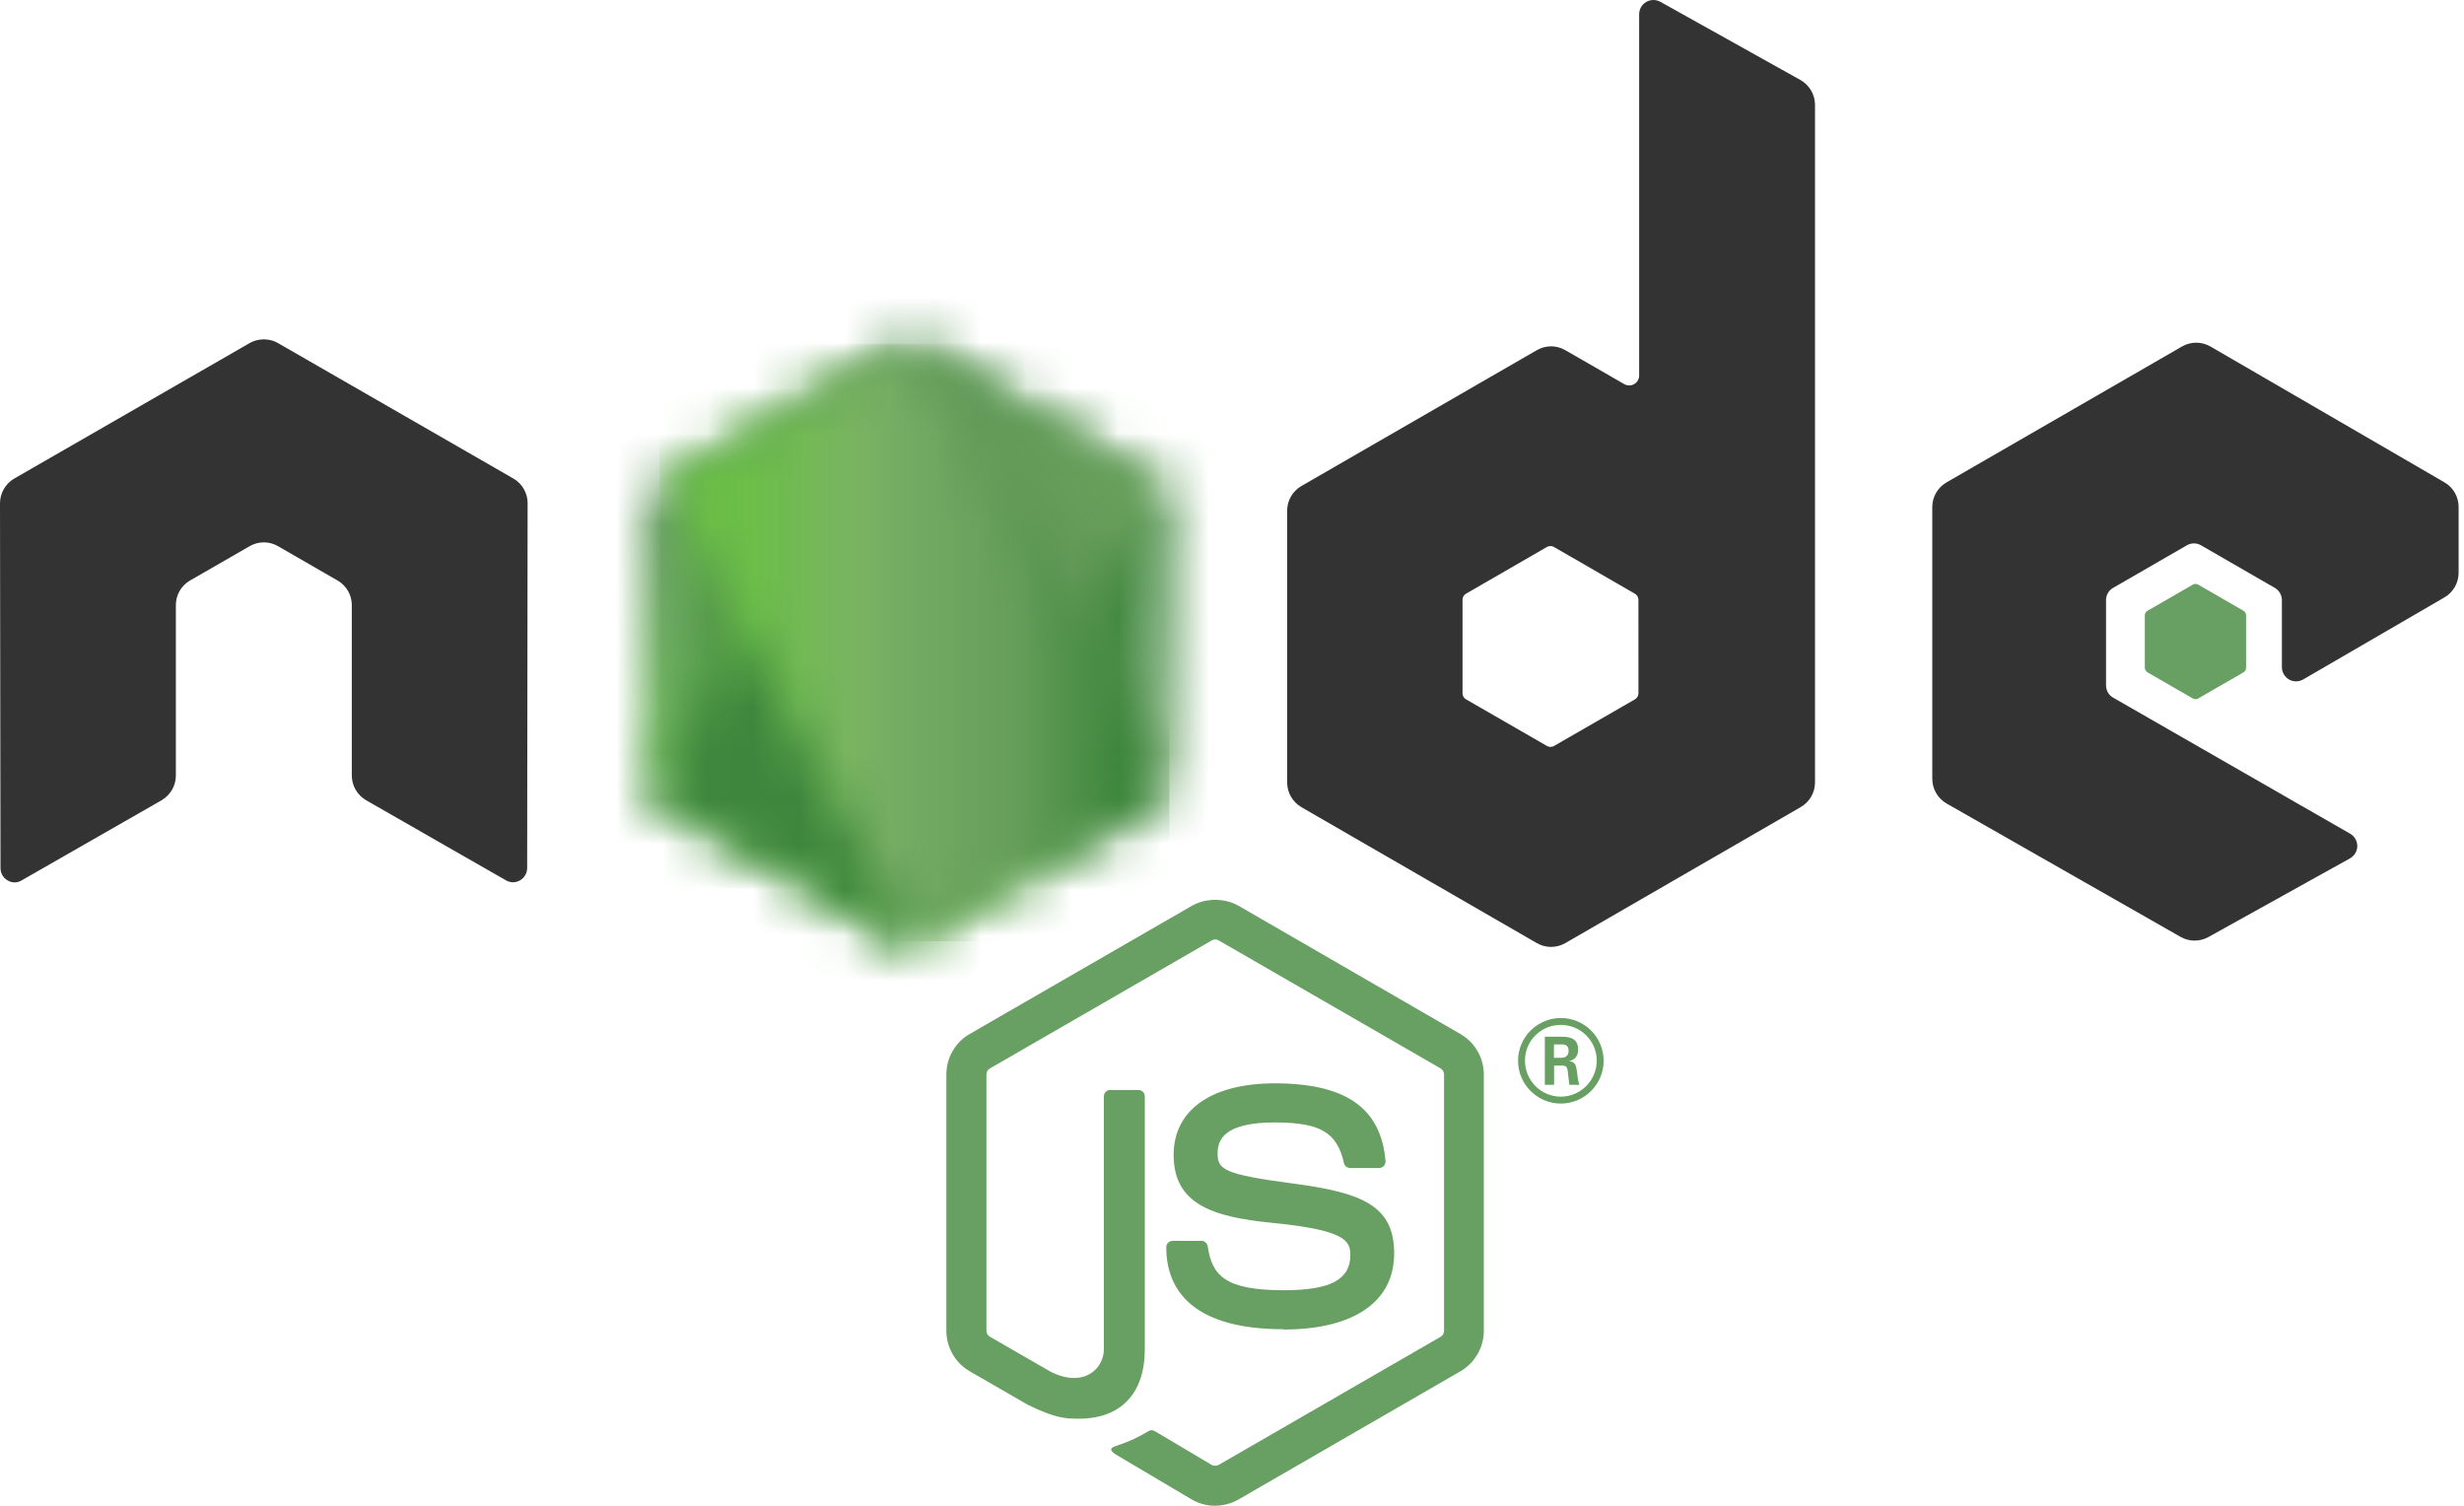
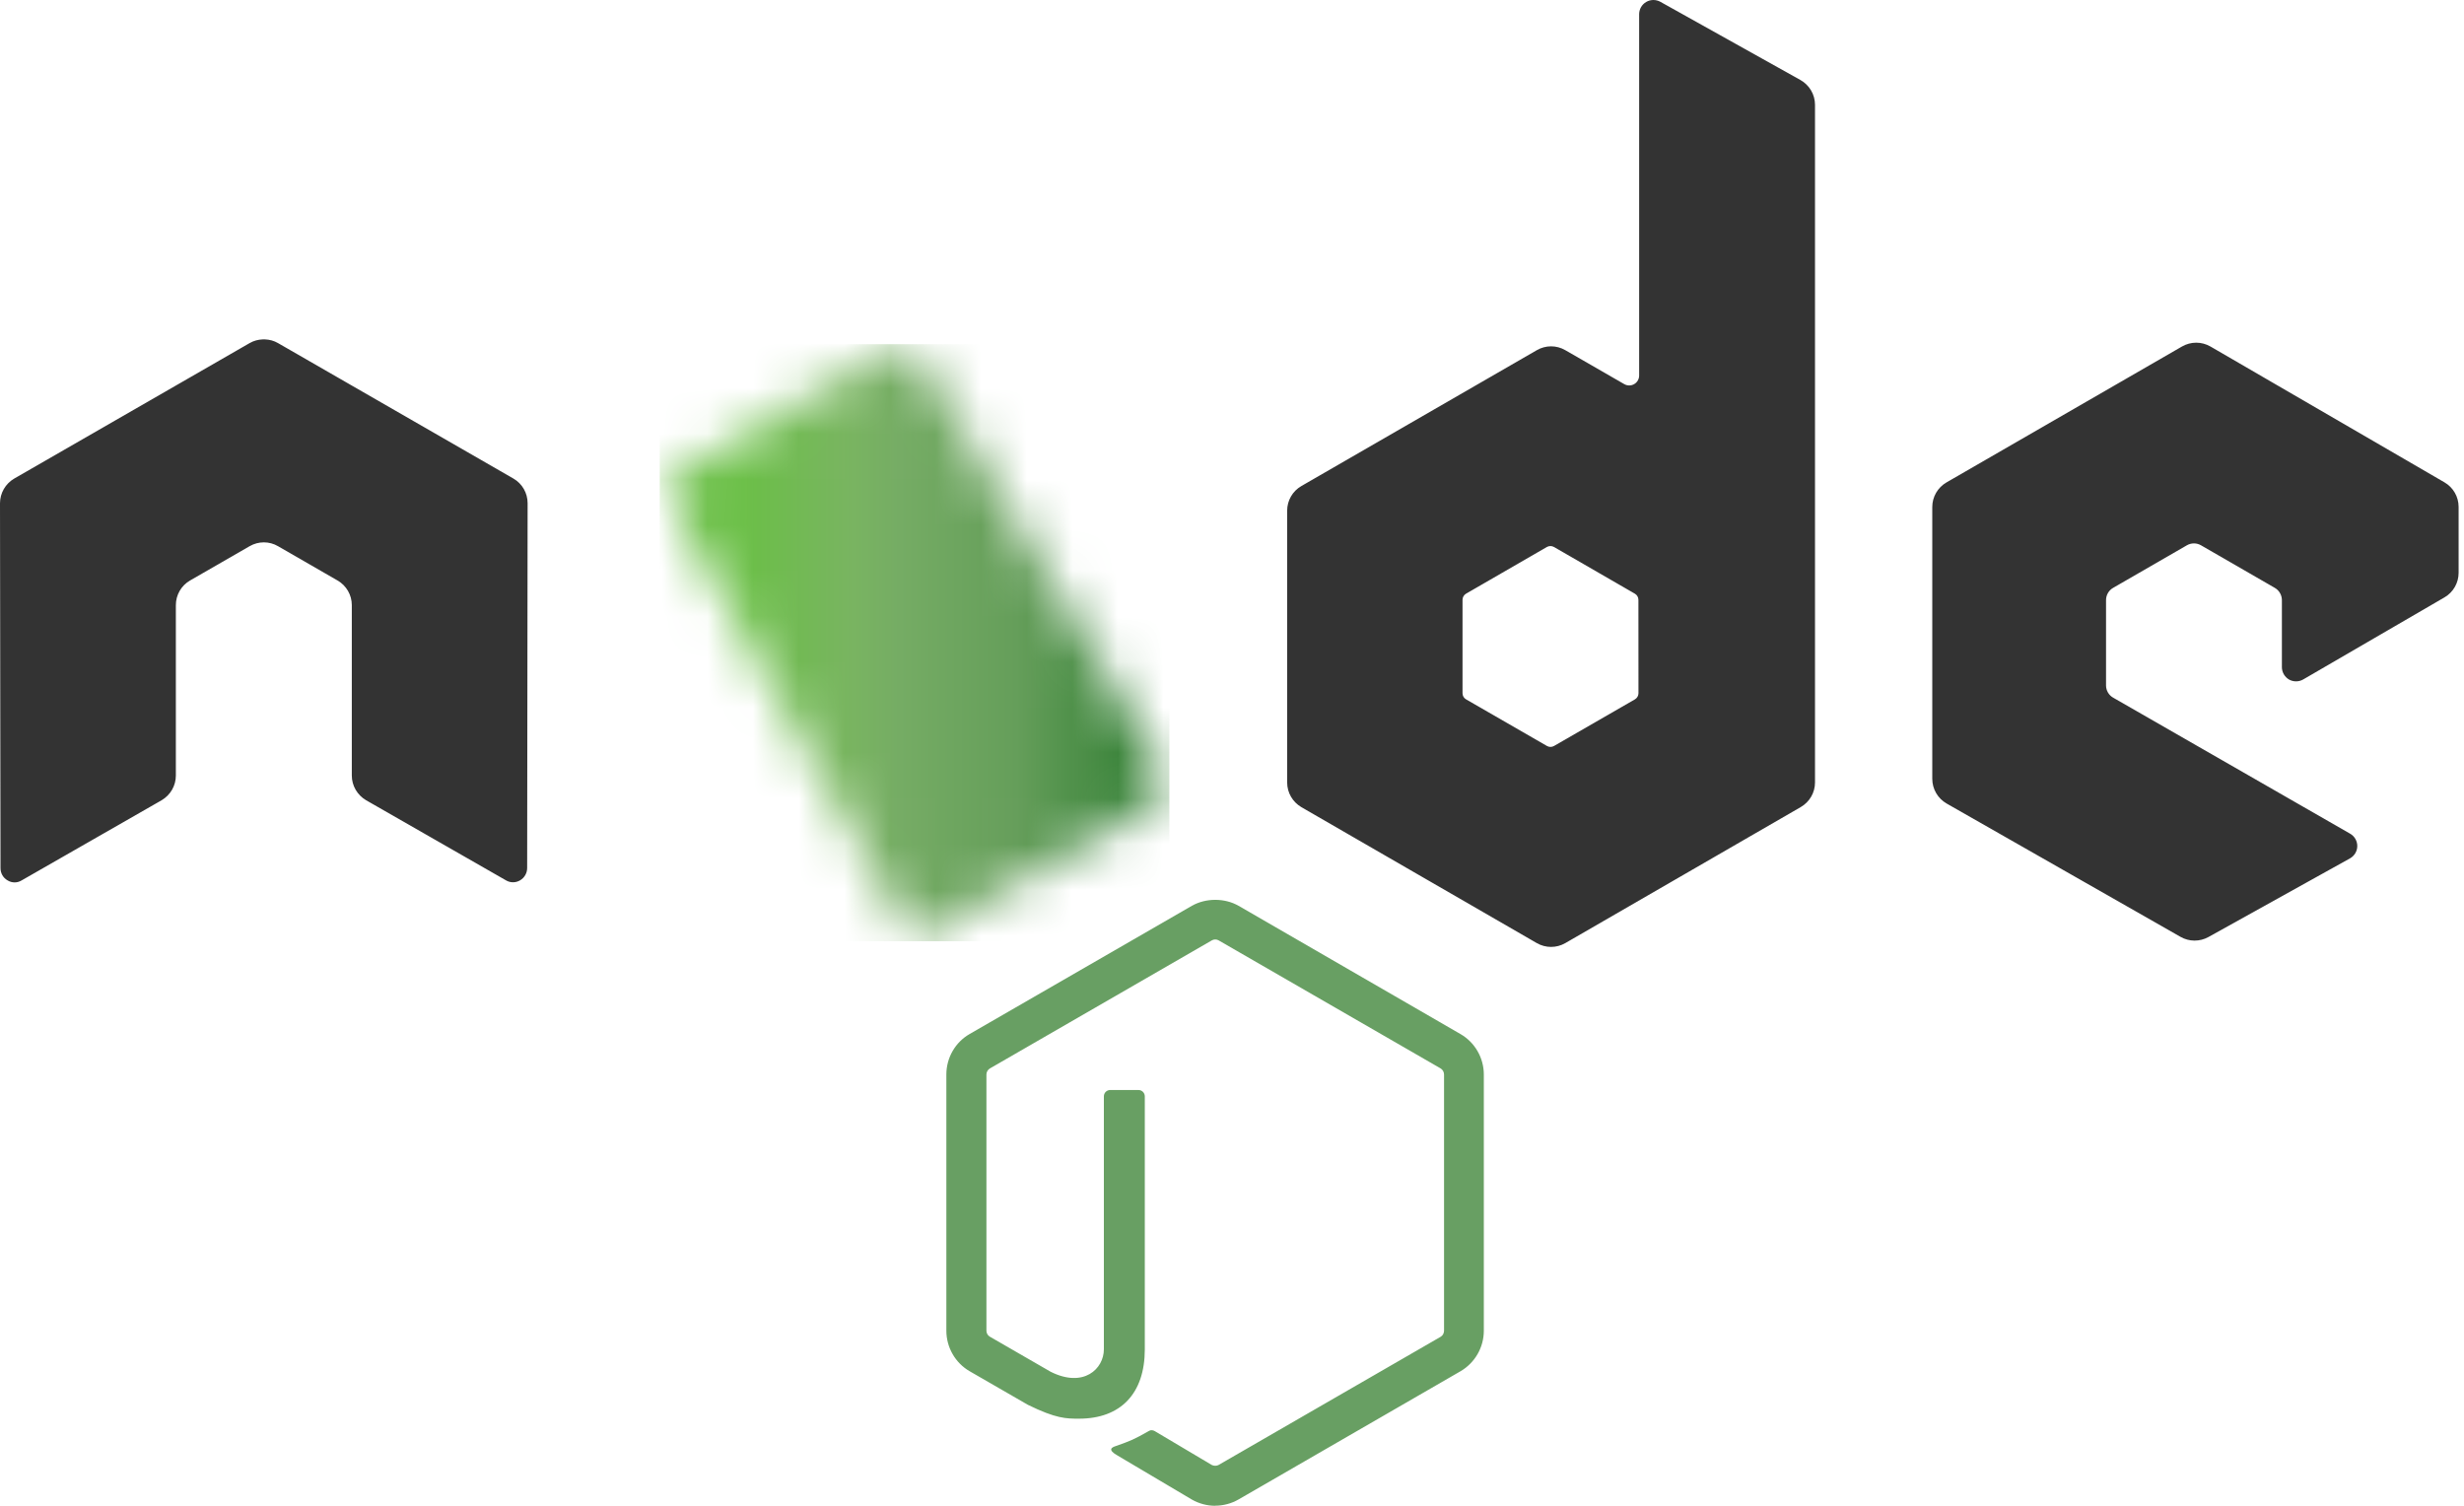
<svg xmlns="http://www.w3.org/2000/svg" width="54" height="33" viewBox="0 0 54 33" fill="none">
  <g clip-path="url(#clip0_14106_3373)">
    <path d="M26.632 33C26.454 33 26.277 32.953 26.121 32.864L24.497 31.902C24.254 31.766 24.373 31.718 24.453 31.691C24.776 31.577 24.842 31.552 25.187 31.356C25.224 31.335 25.271 31.342 25.308 31.364L26.556 32.105C26.601 32.129 26.665 32.129 26.707 32.105L31.573 29.296C31.618 29.27 31.647 29.218 31.647 29.164V23.549C31.647 23.493 31.618 23.443 31.572 23.415L26.708 20.609C26.663 20.582 26.603 20.582 26.558 20.609L21.695 23.415C21.648 23.442 21.618 23.494 21.618 23.548V29.163C21.618 29.217 21.647 29.268 21.693 29.294L23.026 30.063C23.749 30.425 24.192 29.999 24.192 29.57V24.028C24.192 23.949 24.254 23.888 24.333 23.888H24.949C25.026 23.888 25.089 23.949 25.089 24.028V29.572C25.089 30.537 24.563 31.091 23.648 31.091C23.367 31.091 23.145 31.091 22.526 30.787L21.25 30.051C20.934 29.868 20.74 29.527 20.74 29.163V23.548C20.74 23.183 20.934 22.842 21.25 22.661L26.121 19.851C26.429 19.677 26.838 19.677 27.144 19.851L32.009 22.663C32.323 22.844 32.519 23.184 32.519 23.549V29.164C32.519 29.529 32.323 29.868 32.009 30.051L27.144 32.861C26.988 32.951 26.811 32.998 26.631 32.998" fill="#689F63" />
-     <path d="M28.135 29.131C26.006 29.131 25.559 28.154 25.559 27.334C25.559 27.256 25.622 27.194 25.7 27.194H26.329C26.398 27.194 26.456 27.244 26.468 27.313C26.562 27.953 26.845 28.276 28.133 28.276C29.158 28.276 29.594 28.045 29.594 27.501C29.594 27.188 29.47 26.955 27.877 26.799C26.544 26.668 25.721 26.374 25.721 25.308C25.721 24.327 26.549 23.742 27.936 23.742C29.494 23.742 30.267 24.283 30.364 25.445C30.368 25.485 30.353 25.524 30.326 25.553C30.299 25.581 30.262 25.598 30.223 25.598H29.59C29.525 25.598 29.468 25.552 29.454 25.489C29.302 24.815 28.934 24.599 27.934 24.599C26.815 24.599 26.684 24.989 26.684 25.282C26.684 25.636 26.838 25.739 28.348 25.939C29.844 26.138 30.554 26.418 30.554 27.469C30.554 28.529 29.67 29.137 28.128 29.137M34.055 23.182H34.218C34.352 23.182 34.377 23.088 34.377 23.033C34.377 22.889 34.279 22.889 34.224 22.889H34.056L34.055 23.182ZM33.856 22.721H34.218C34.342 22.721 34.586 22.721 34.586 22.999C34.586 23.193 34.461 23.233 34.387 23.257C34.532 23.267 34.542 23.362 34.561 23.496C34.571 23.58 34.587 23.725 34.616 23.774H34.393C34.387 23.725 34.353 23.457 34.353 23.442C34.338 23.383 34.318 23.353 34.243 23.353H34.059V23.775H33.856V22.721ZM33.421 23.245C33.421 23.681 33.773 24.034 34.206 24.034C34.642 24.034 34.994 23.674 34.994 23.245C34.994 22.808 34.637 22.461 34.204 22.461C33.778 22.461 33.42 22.803 33.42 23.244M35.145 23.247C35.145 23.764 34.722 24.185 34.207 24.185C33.695 24.185 33.269 23.769 33.269 23.247C33.269 22.716 33.705 22.31 34.207 22.31C34.712 22.31 35.144 22.718 35.144 23.247" fill="#689F63" />
    <path fill-rule="evenodd" clip-rule="evenodd" d="M11.563 11.029C11.563 10.805 11.445 10.599 11.252 10.488L6.093 7.519C6.006 7.468 5.908 7.442 5.809 7.438H5.756C5.657 7.442 5.559 7.468 5.471 7.519L0.312 10.488C0.12 10.6 -0 10.806 -0 11.03L0.011 19.025C0.011 19.136 0.068 19.239 0.166 19.294C0.261 19.353 0.38 19.353 0.475 19.294L3.542 17.538C3.736 17.423 3.854 17.219 3.854 16.997V13.262C3.854 13.039 3.972 12.833 4.165 12.722L5.471 11.97C5.568 11.914 5.674 11.886 5.783 11.886C5.89 11.886 5.998 11.914 6.093 11.97L7.398 12.722C7.591 12.833 7.71 13.039 7.71 13.261V16.996C7.71 17.218 7.829 17.423 8.022 17.537L11.087 19.292C11.183 19.35 11.303 19.35 11.399 19.292C11.493 19.238 11.553 19.134 11.553 19.023L11.563 11.029ZM35.908 15.192C35.908 15.248 35.878 15.299 35.83 15.327L34.058 16.348C34.01 16.376 33.95 16.376 33.902 16.348L32.13 15.327C32.081 15.299 32.052 15.248 32.052 15.192V13.146C32.052 13.09 32.081 13.039 32.129 13.011L33.9 11.988C33.949 11.96 34.008 11.96 34.057 11.988L35.829 13.011C35.878 13.039 35.907 13.09 35.907 13.146L35.908 15.192ZM36.387 0.039C36.29 -0.014 36.172 -0.013 36.077 0.043C35.982 0.099 35.923 0.201 35.923 0.312V8.229C35.923 8.307 35.882 8.379 35.814 8.418C35.747 8.457 35.664 8.457 35.596 8.418L34.304 7.674C34.111 7.562 33.874 7.562 33.681 7.674L28.52 10.652C28.328 10.763 28.209 10.969 28.209 11.19V17.149C28.209 17.372 28.328 17.576 28.52 17.689L33.681 20.669C33.874 20.78 34.111 20.78 34.304 20.669L39.465 17.687C39.658 17.575 39.777 17.371 39.777 17.148V2.298C39.777 2.071 39.654 1.864 39.457 1.753L36.387 0.039ZM53.572 13.092C53.764 12.981 53.882 12.775 53.882 12.554V11.11C53.882 10.887 53.764 10.682 53.572 10.571L48.444 7.594C48.25 7.482 48.013 7.482 47.819 7.594L42.659 10.572C42.466 10.684 42.347 10.889 42.347 11.111V17.068C42.347 17.292 42.468 17.499 42.662 17.61L47.788 20.532C47.977 20.64 48.209 20.641 48.4 20.535L51.501 18.812C51.599 18.757 51.661 18.654 51.661 18.541C51.661 18.429 51.601 18.325 51.503 18.27L46.312 15.29C46.215 15.236 46.155 15.132 46.155 15.021V13.153C46.155 13.041 46.214 12.938 46.311 12.883L47.926 11.951C48.022 11.895 48.141 11.895 48.237 11.951L49.853 12.883C49.949 12.938 50.009 13.041 50.009 13.152V14.621C50.009 14.732 50.069 14.835 50.165 14.892C50.261 14.946 50.38 14.946 50.477 14.89L53.572 13.092Z" fill="#333333" />
-     <path fill-rule="evenodd" clip-rule="evenodd" d="M48.056 12.813C48.092 12.792 48.138 12.792 48.175 12.813L49.166 13.385C49.203 13.406 49.225 13.446 49.225 13.488V14.632C49.225 14.675 49.203 14.714 49.166 14.736L48.175 15.307C48.138 15.328 48.092 15.328 48.056 15.307L47.066 14.736C47.028 14.714 47.005 14.675 47.005 14.632V13.488C47.005 13.446 47.027 13.406 47.065 13.385L48.056 12.813Z" fill="#689F63" />
    <mask id="mask0_14106_3373" style="mask-type:luminance" maskUnits="userSpaceOnUse" x="14" y="7" width="12" height="14">
-       <path d="M19.577 7.622L14.445 10.584C14.253 10.695 14.135 10.9 14.135 11.121V17.049C14.135 17.27 14.253 17.475 14.445 17.585L19.577 20.55C19.769 20.66 20.006 20.66 20.197 20.55L25.328 17.585C25.519 17.475 25.638 17.27 25.638 17.049V11.121C25.638 10.9 25.519 10.695 25.327 10.584L20.197 7.622C20.1 7.567 19.993 7.54 19.886 7.54C19.779 7.54 19.672 7.567 19.575 7.622" fill="white" />
-     </mask>
+       </mask>
    <g mask="url(#mask0_14106_3373)">
      <path d="M30.823 10.082L16.363 2.995L8.949 18.119L23.408 25.207L30.823 10.082Z" fill="url(#paint0_linear_14106_3373)" />
    </g>
    <mask id="mask1_14106_3373" style="mask-type:luminance" maskUnits="userSpaceOnUse" x="14" y="7" width="12" height="14">
      <path d="M14.262 17.425C14.312 17.488 14.373 17.544 14.445 17.585L18.847 20.128L19.581 20.549C19.69 20.613 19.815 20.639 19.938 20.63C19.979 20.627 20.02 20.619 20.06 20.608L25.472 10.698C25.43 10.653 25.382 10.615 25.328 10.583L21.968 8.643L20.191 7.621C20.141 7.592 20.086 7.571 20.031 7.557L14.262 17.425Z" fill="white" />
    </mask>
    <g mask="url(#mask1_14106_3373)">
-       <path d="M8.011 12.178L18.221 25.997L31.724 16.02L21.513 2.202L8.011 12.178Z" fill="url(#paint1_linear_14106_3373)" />
-     </g>
+       </g>
    <mask id="mask2_14106_3373" style="mask-type:luminance" maskUnits="userSpaceOnUse" x="14" y="7" width="12" height="14">
      <path d="M19.824 7.545C19.738 7.554 19.654 7.581 19.576 7.625L14.459 10.578L19.977 20.628C20.054 20.617 20.129 20.591 20.197 20.552L25.329 17.588C25.487 17.496 25.596 17.341 25.628 17.164L20.004 7.555C19.962 7.547 19.921 7.543 19.878 7.543C19.861 7.543 19.844 7.544 19.827 7.545" fill="white" />
    </mask>
    <g mask="url(#mask2_14106_3373)">
      <path d="M14.459 7.543V20.628H25.627V7.543H14.459Z" fill="url(#paint2_linear_14106_3373)" />
    </g>
  </g>
  <defs>
    <linearGradient id="paint0_linear_14106_3373" x1="23.589" y1="6.527" x2="16.175" y2="21.651" gradientUnits="userSpaceOnUse">
      <stop offset="0.3" stop-color="#3E863D" />
      <stop offset="0.5" stop-color="#55934F" />
      <stop offset="0.8" stop-color="#5AAD45" />
    </linearGradient>
    <linearGradient id="paint1_linear_14106_3373" x1="13.177" y1="19.166" x2="26.68" y2="9.189" gradientUnits="userSpaceOnUse">
      <stop offset="0.57" stop-color="#3E863D" />
      <stop offset="0.72" stop-color="#619857" />
      <stop offset="1" stop-color="#76AC64" />
    </linearGradient>
    <linearGradient id="paint2_linear_14106_3373" x1="14.463" y1="14.086" x2="25.629" y2="14.086" gradientUnits="userSpaceOnUse">
      <stop offset="0.16" stop-color="#6BBF47" />
      <stop offset="0.38" stop-color="#79B461" />
      <stop offset="0.47" stop-color="#75AC64" />
      <stop offset="0.7" stop-color="#659E5A" />
      <stop offset="0.9" stop-color="#3E863D" />
    </linearGradient>
    <clipPath id="clip0_14106_3373">
      <rect width="53.882" height="33" fill="white" />
    </clipPath>
  </defs>
</svg>